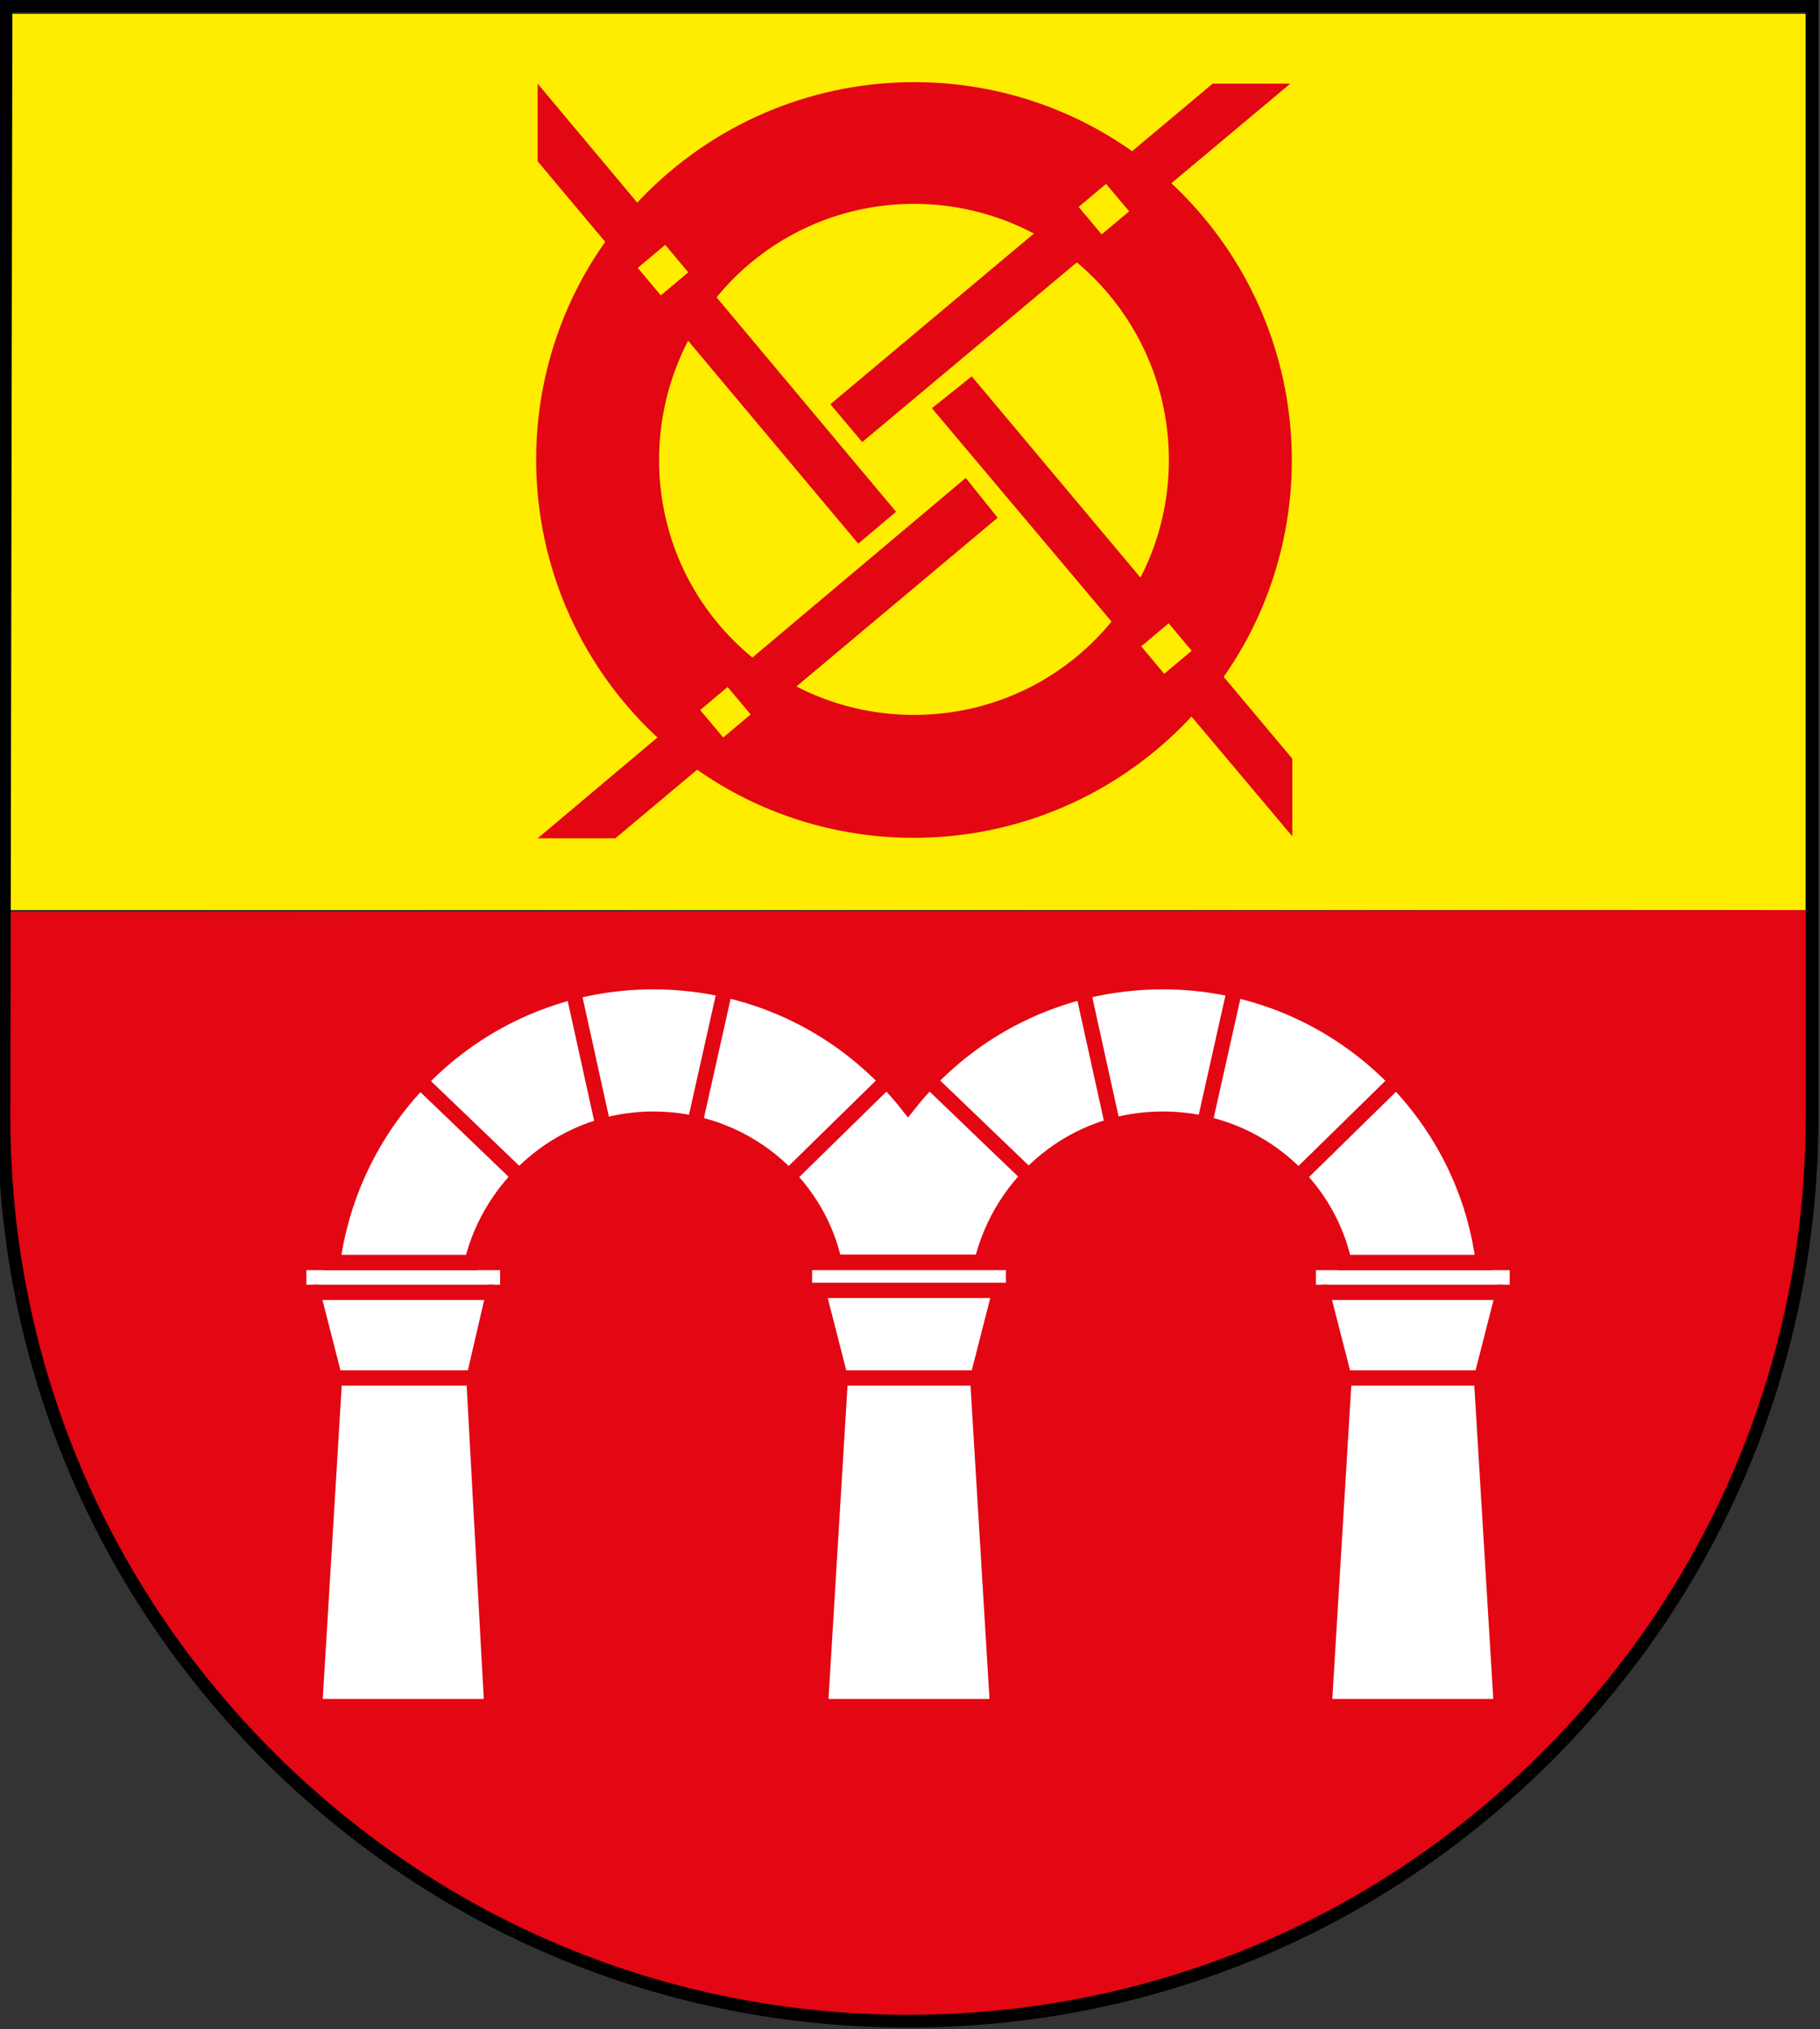
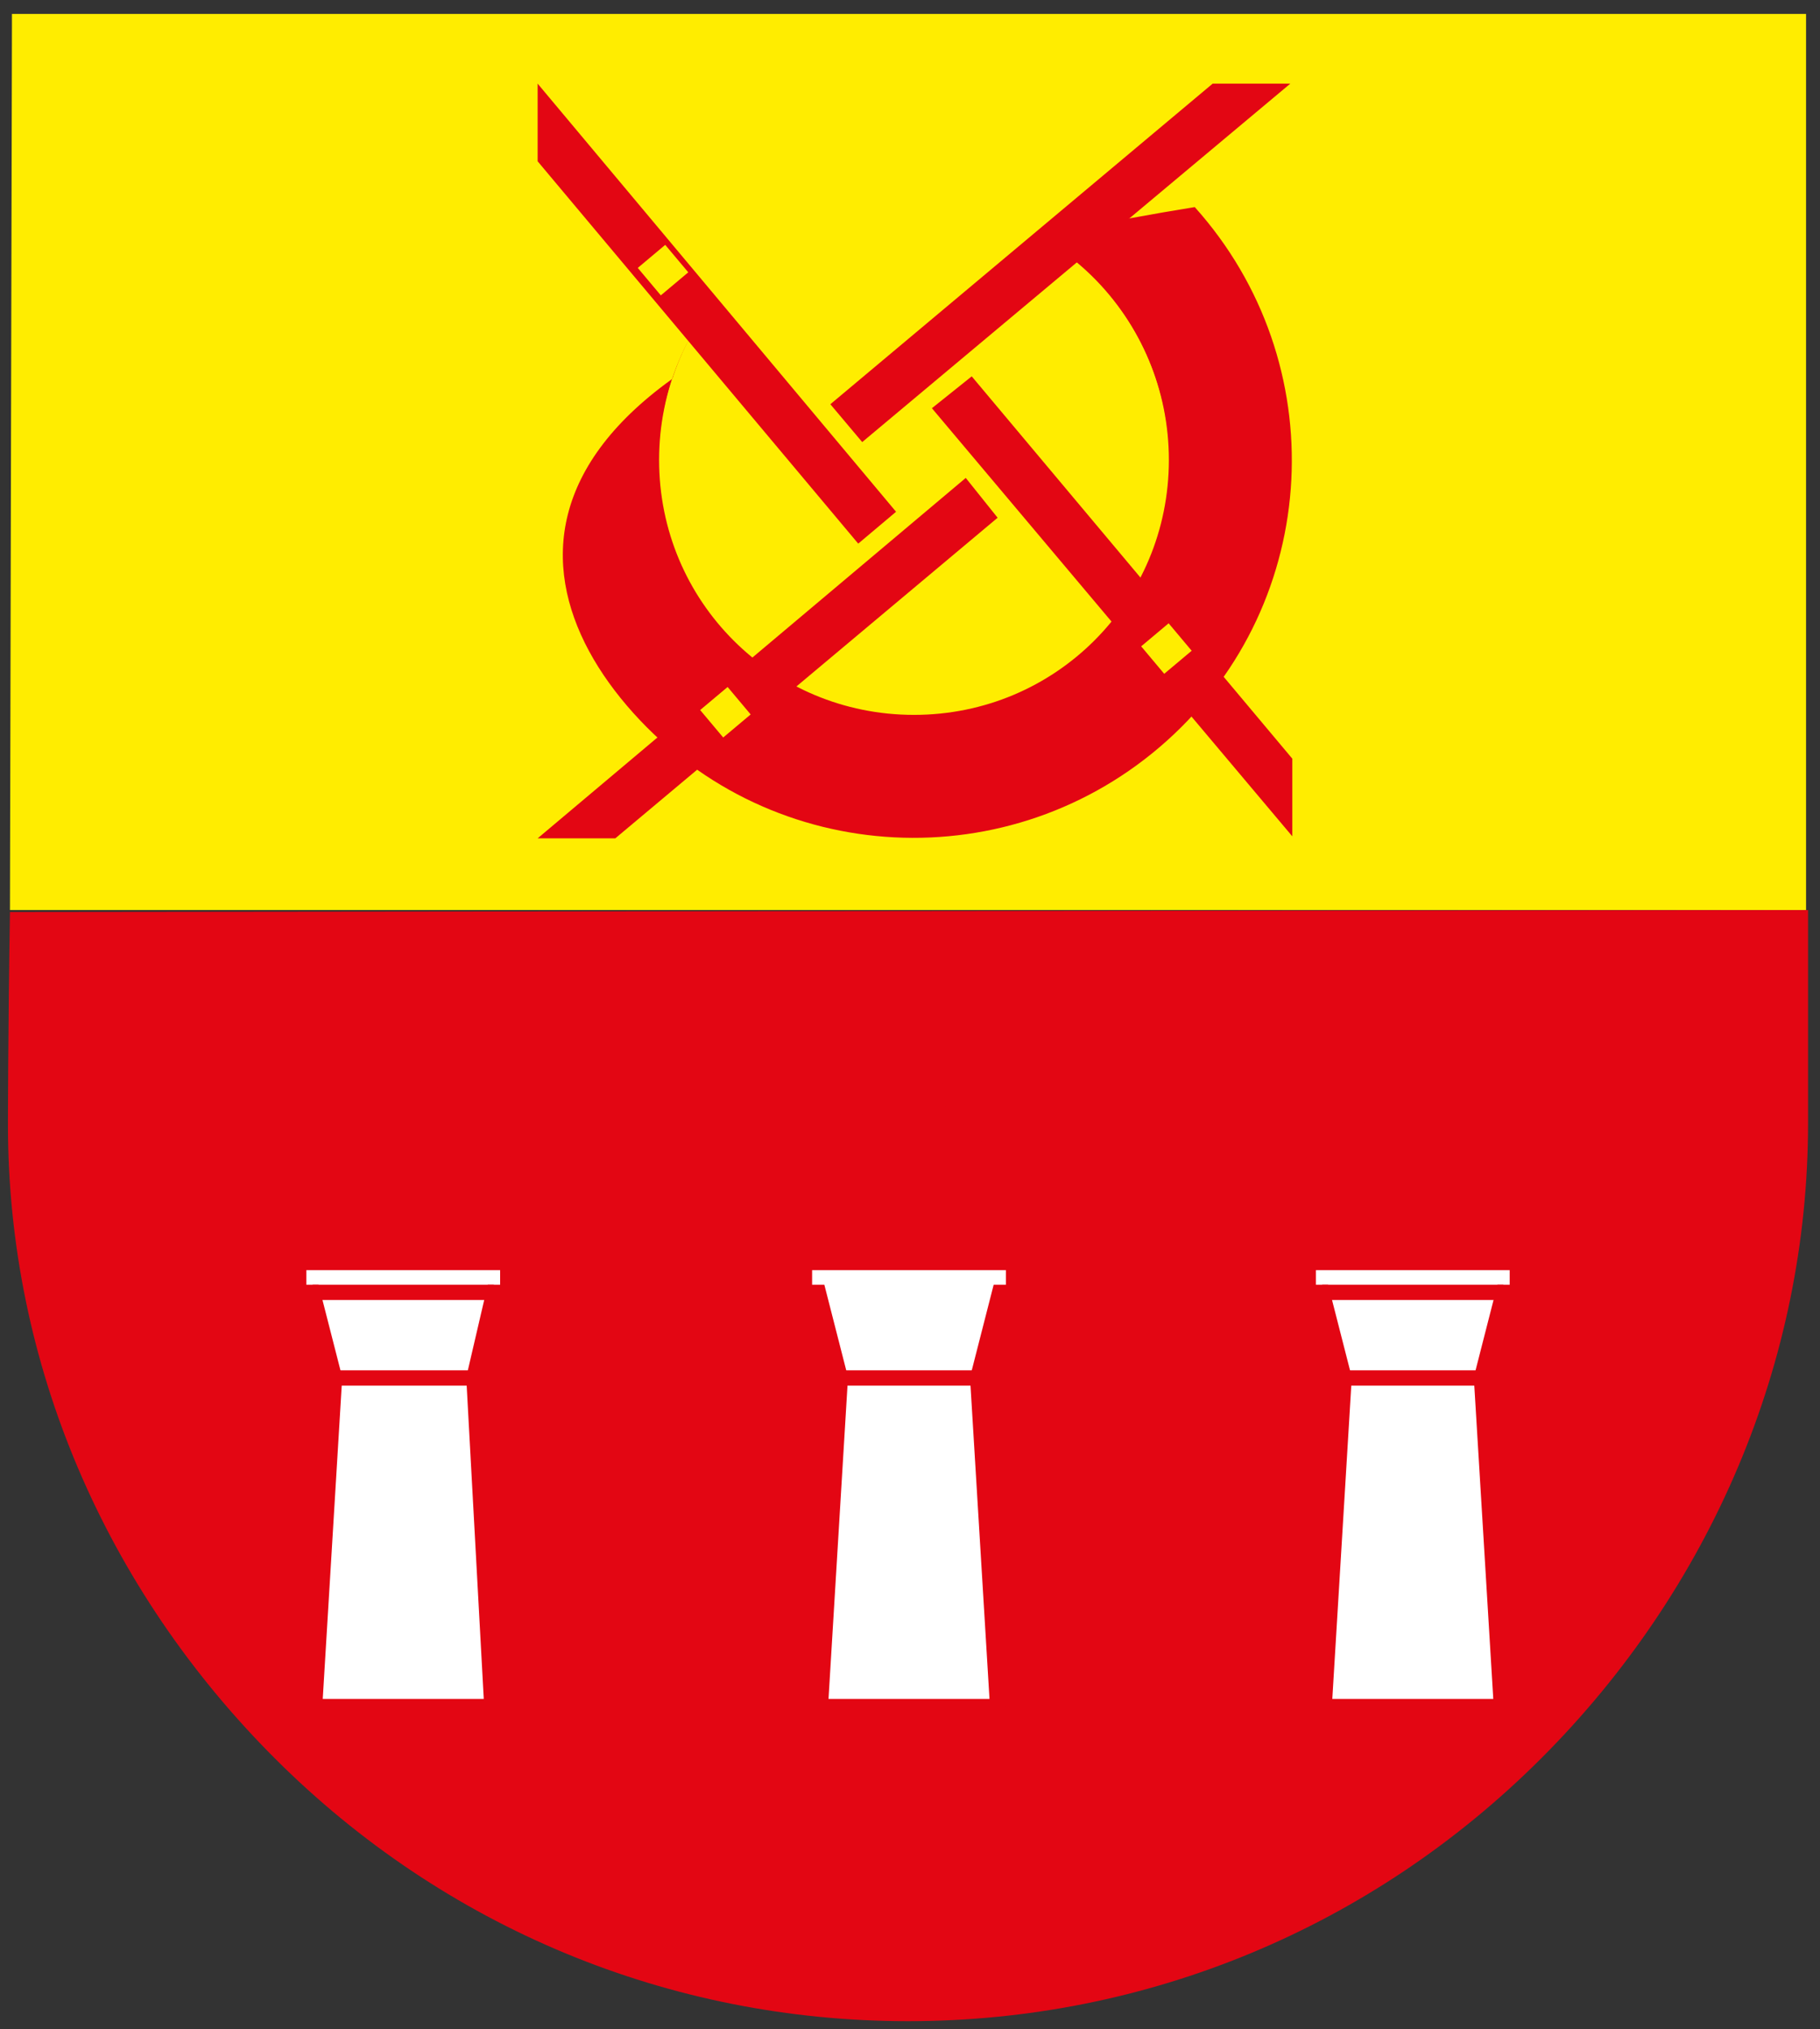
<svg xmlns="http://www.w3.org/2000/svg" version="1.2" baseProfile="tiny" id="Ebene_1" x="0px" y="0px" viewBox="0 0 91.4 101.9" xml:space="preserve">
  <rect x="0" y="0" width="91.4" height="101.9" fill="#333333" stroke="none" />
  <polygon fill="#FFED00" points="90.7,45.7 90.7,0.7 0.6,0.7 0.6,1.4 0.5,45.7 " />
-   <path fill="#E30613" d="M31.8,35.8c7,7.8,19,8.4,26.8,1.4c7.8-7,8.4-19,1.4-26.8C53,2.6,41,2,33.2,9C25.4,16,24.8,28,31.8,35.8z   M33.1,23.1c0-7.1,5.7-12.8,12.8-12.8S58.7,16,58.7,23.1S53,35.9,45.9,35.9S33.1,30.2,33.1,23.1z" />
+   <path fill="#E30613" d="M31.8,35.8c7,7.8,19,8.4,26.8,1.4c7.8-7,8.4-19,1.4-26.8C25.4,16,24.8,28,31.8,35.8z   M33.1,23.1c0-7.1,5.7-12.8,12.8-12.8S58.7,16,58.7,23.1S53,35.9,45.9,35.9S33.1,30.2,33.1,23.1z" />
  <path fill="#E30613" d="M90.8,45.7l0,10.7c0,12-4.9,23.4-13.4,31.9c-8.5,8.5-19.8,13.2-31.8,13.2c-12,0-23.3-4.7-31.8-13.2  C5.3,79.8,0.4,68.5,0.4,56.5c0,0,0-4.4,0.1-10.7L90.8,45.7z" />
  <path fill="#FFED00" d="M36.1,31.2c-4.5-5.4-3.8-13.5,1.6-18c5.4-4.5,13.5-3.8,18,1.6s3.8,13.5-1.6,18  C48.7,37.3,40.7,36.6,36.1,31.2z" />
  <polygon fill="#E30613" points="64.9,38.1 48.8,18.9 46.8,20.5 64.9,42 " />
  <polygon fill="#E30613" points="30.9,42.1 50.1,26 48.5,24 27,42.1 " />
  <polygon fill="#E30613" points="27,8.1 43.1,27.3 45,25.7 27,4.2 " />
  <polygon fill="#E30613" points="60.9,4.2 41.7,20.3 43.3,22.2 64.8,4.2 " />
  <rect x="57.7" y="31.7" transform="matrix(0.766 -0.643 0.643 0.766 -7.272 45.277)" fill="#FFED00" width="1.8" height="1.8" />
  <rect x="35.5" y="34.9" transform="matrix(0.766 -0.643 0.643 0.766 -14.472 31.75)" fill="#FFED00" width="1.8" height="1.8" />
  <rect x="32.4" y="12.7" transform="matrix(0.766 -0.643 0.643 0.766 -0.956 24.559)" fill="#FFED00" width="1.8" height="1.8" />
-   <rect x="54.5" y="9.6" transform="matrix(0.766 -0.643 0.643 0.766 6.248 38.082)" fill="#FFED00" width="1.8" height="1.8" />
  <line fill="#FFFFFF" stroke="#000000" stroke-width="0.768" x1="49.4" y1="63.9" x2="40.3" y2="63.9" />
  <polygon fill="#FFFFFF" stroke="#E30613" stroke-width="0.768" points="66.5,85.7 67.5,69.2 66.4,64.9 65.7,64.9 65.7,63.4   76.2,63.4 76.2,64.9 75.5,64.9 74.4,69.2 75.4,85.7 " />
  <line fill="#FFFFFF" stroke="#E30613" stroke-width="0.768" x1="74.4" y1="69.2" x2="67.5" y2="69.2" />
  <line fill="#FFFFFF" stroke="#E30613" stroke-width="0.768" x1="75.5" y1="64.9" x2="66.4" y2="64.9" />
  <polygon fill="#FFFFFF" stroke="#E30613" stroke-width="0.768" points="15.8,85.7 16.8,69.2 15.7,64.9 15,64.9 15,63.4 25.5,63.4   25.5,64.9 24.8,64.9 23.8,69.2 24.7,85.7 " />
  <line fill="#FFFFFF" stroke="#E30613" stroke-width="0.768" x1="23.8" y1="69.2" x2="16.8" y2="69.2" />
  <line fill="#FFFFFF" stroke="#E30613" stroke-width="0.768" x1="24.8" y1="64.9" x2="15.7" y2="64.9" />
-   <path fill="#FFFFFF" stroke="#E30613" stroke-width="0.768" d="M32.8,49.3c5.2,0,9.8,2.4,12.8,6.2c3-3.8,7.6-6.2,12.8-6.2  c8.3,0,15.1,6.2,16.1,14.1h-7c-0.9-4.1-4.6-7.2-9.1-7.2s-8.1,3.1-9.1,7.2h-0.4h-6.6h-0.4c-0.9-4.1-4.6-7.2-9.1-7.2  c-4.4,0-8.1,3.1-9.1,7.2h-7C17.8,55.4,24.6,49.3,32.8,49.3z" />
  <line fill="#FFFFFF" stroke="#E30613" stroke-width="0.768" x1="65.2" y1="59.1" x2="70.2" y2="54.2" />
  <line fill="#FFFFFF" stroke="#E30613" stroke-width="0.768" x1="60.5" y1="56.4" x2="62" y2="49.7" />
  <line fill="#FFFFFF" stroke="#E30613" stroke-width="0.768" x1="51.7" y1="59.1" x2="46.7" y2="54.3" />
  <line fill="#FFFFFF" stroke="#E30613" stroke-width="0.768" x1="55.9" y1="56.6" x2="54.4" y2="49.8" />
  <line fill="#FFFFFF" stroke="#E30613" stroke-width="0.768" x1="39.6" y1="59.1" x2="44.6" y2="54.2" />
  <line fill="#FFFFFF" stroke="#E30613" stroke-width="0.768" x1="34.9" y1="56.4" x2="36.4" y2="49.7" />
  <line fill="#FFFFFF" stroke="#E30613" stroke-width="0.768" x1="26.1" y1="59.1" x2="21.1" y2="54.3" />
  <line fill="#FFFFFF" stroke="#E30613" stroke-width="0.768" x1="30.3" y1="56.6" x2="28.8" y2="49.8" />
  <polygon fill="#FFFFFF" stroke="#E30613" stroke-width="0.768" points="41.2,85.7 42.2,69.2 41.1,64.9 40.4,64.9 40.4,63.4   50.9,63.4 50.9,64.9 50.2,64.9 49.1,69.2 50.1,85.7 " />
  <line fill="#FFFFFF" stroke="#E30613" stroke-width="0.768" x1="49.1" y1="69.2" x2="42.2" y2="69.2" />
-   <rect x="40.4" y="63.4" fill="#FFFFFF" stroke="#E30613" stroke-width="0.768" width="10.5" height="1.4" />
-   <path fill="none" stroke="#000000" stroke-width="0.64" d="M1.1,0.3h89.1H91v0.8v55c0,12.1-4.7,23.5-13.3,32.1  c-8.6,8.6-20,13.3-32.1,13.3c-12.1,0-23.5-4.7-32.1-13.3c-8.6-8.6-13.3-20-13.3-32.1c0,0,0.1-55,0.1-55l0-0.8H1.1z" />
</svg>